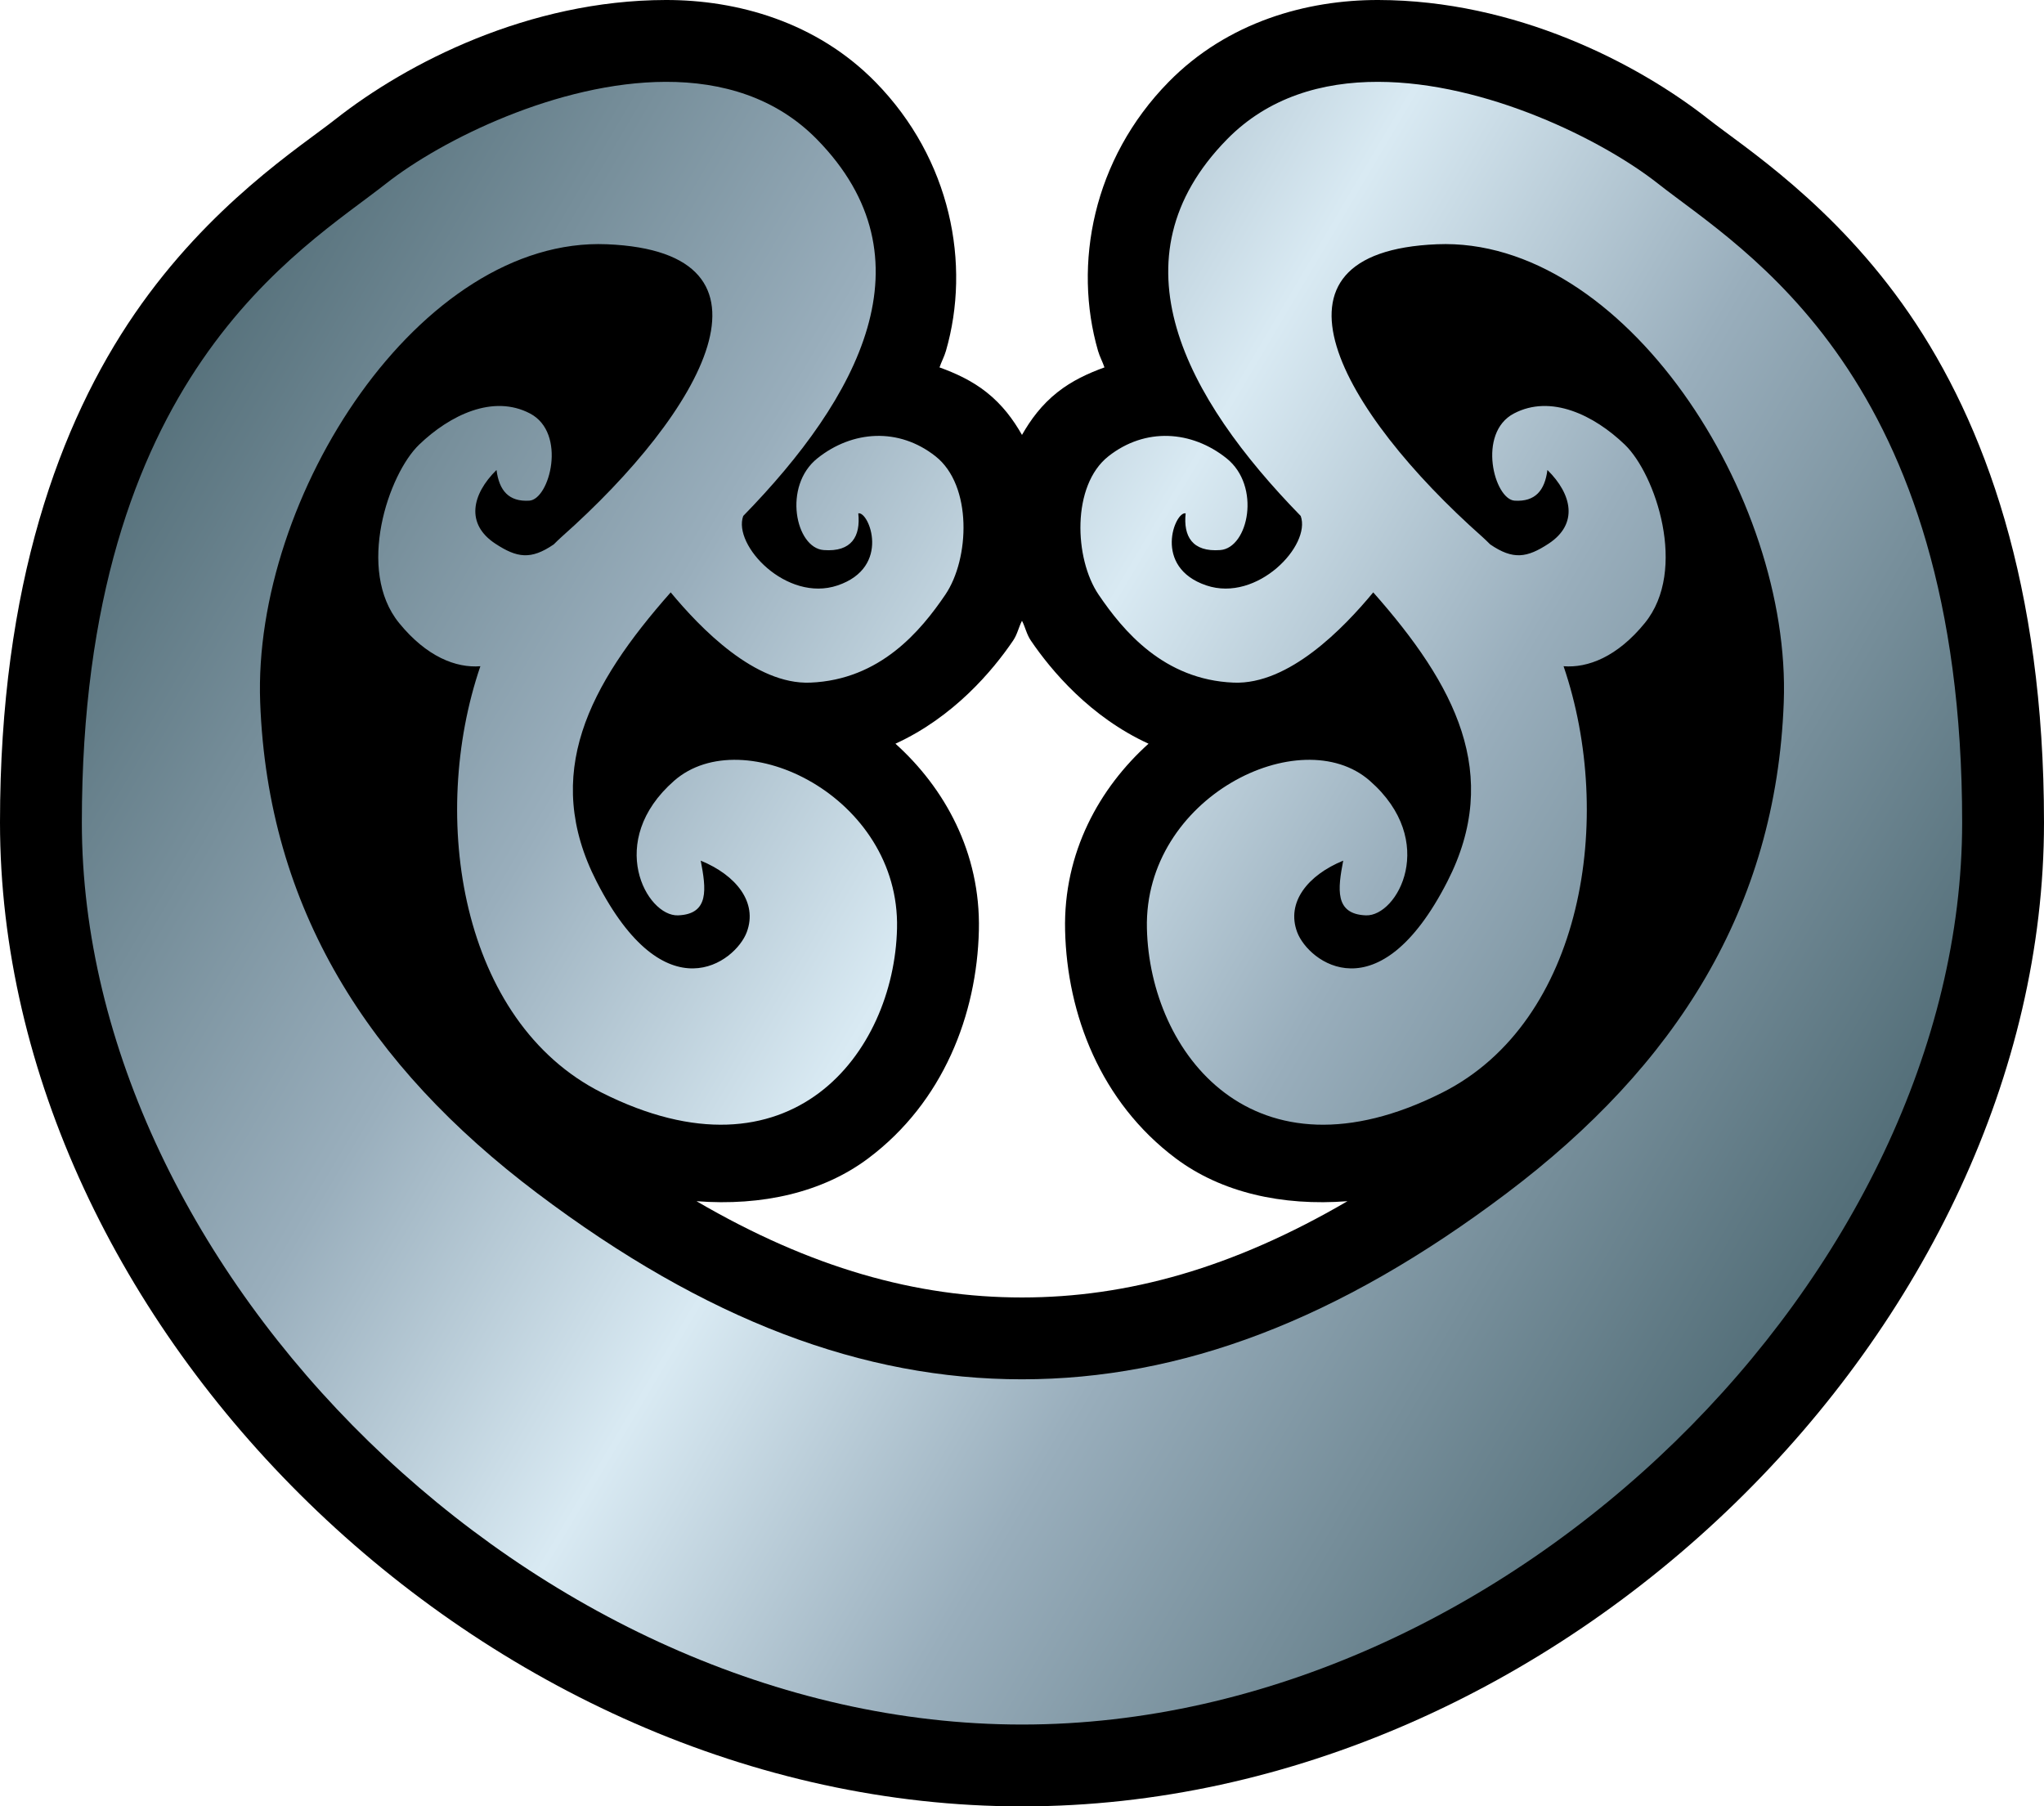
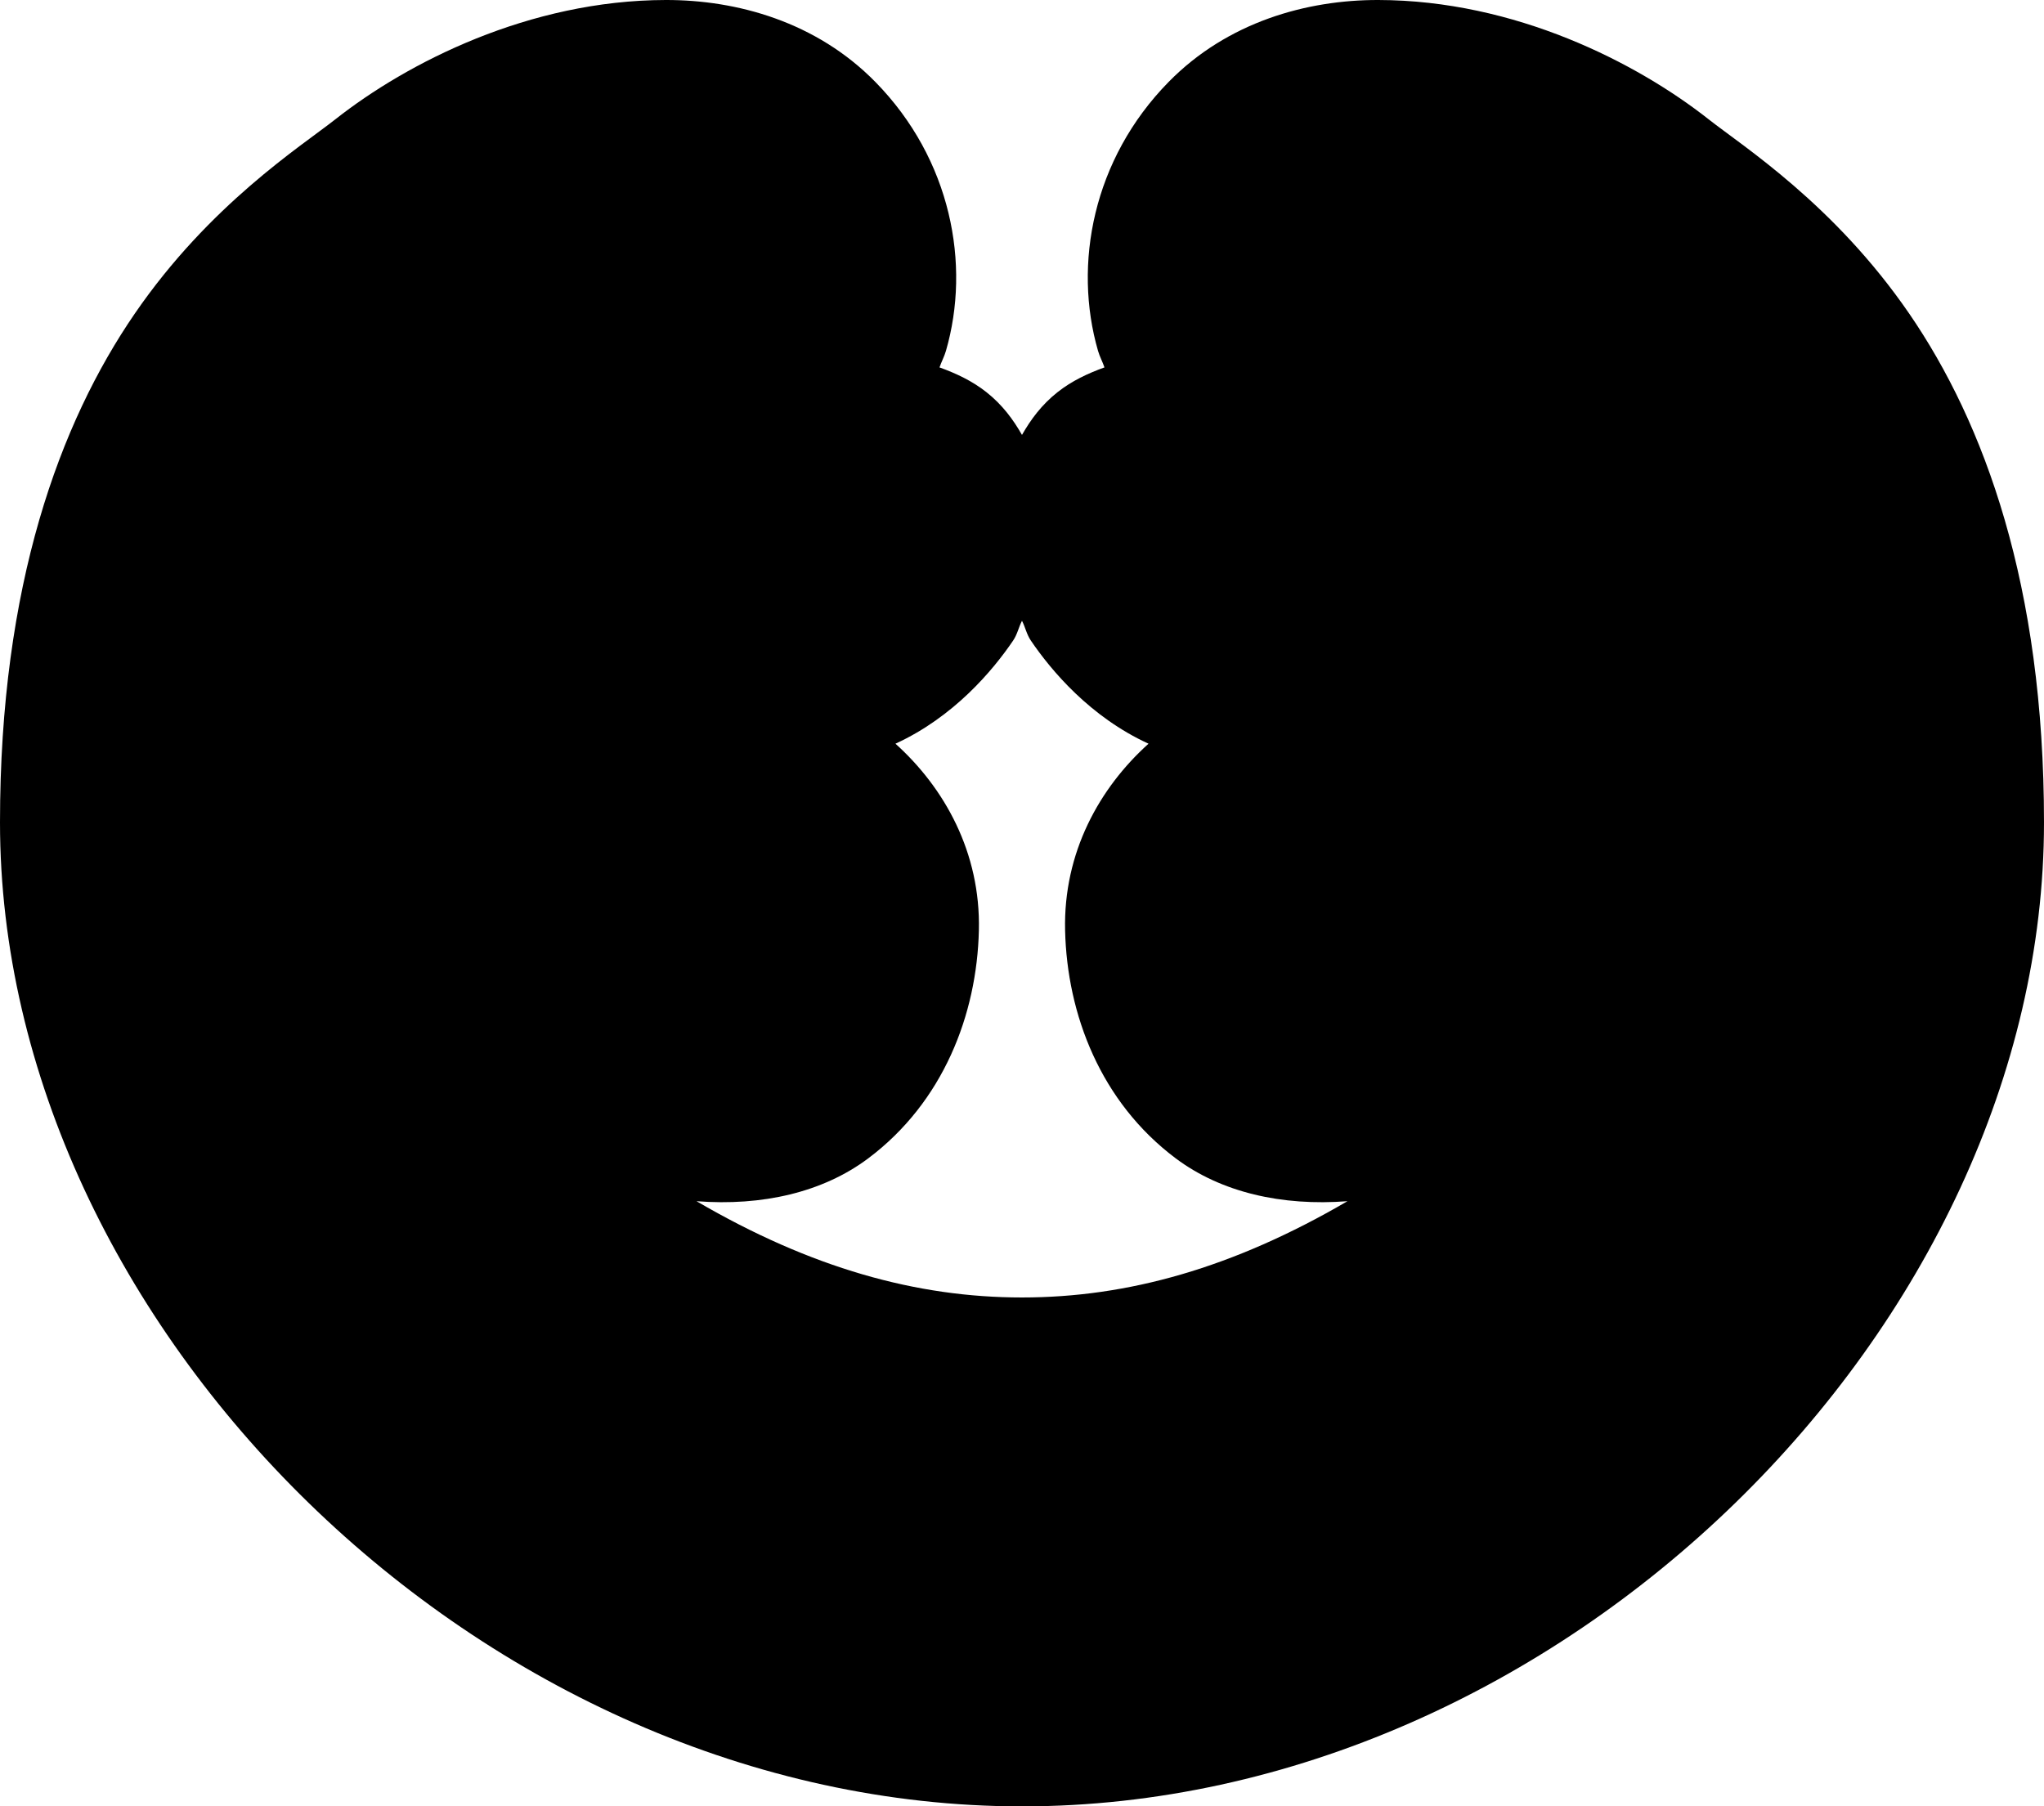
<svg xmlns="http://www.w3.org/2000/svg" xmlns:xlink="http://www.w3.org/1999/xlink" viewBox="0 0 156.09 137.949" height="137.949" width="156.09" version="1.1">
  <defs id="defs8">
    <linearGradient id="linearGradient4136">
      <stop style="stop-color:#536e78" offset="0" />
      <stop style="stop-color:#99aebc" offset="0.3" />
      <stop style="stop-color:#d9eaf3" offset="0.5" />
      <stop style="stop-color:#99aebc" offset="0.7" />
      <stop style="stop-color:#536e78" offset="1" />
    </linearGradient>
    <linearGradient xlink:href="#linearGradient4136" id="linearGradient4142" x1="12.922" y1="25.371" x2="137.736" y2="99.078" gradientUnits="userSpaceOnUse" />
  </defs>
  <path id="path-outer" d="M 50.834,4.654024e-5 C 40.393,0.02 31.096,4.79 25.615,9.107 22.97,11.191 16.022,15.605 10.293,23.949 4.564,32.293 0,44.675 0,62.807 c 0,38.421 36.873,75.143 78.045,75.143 41.172,0 78.045,-36.722 78.045,-75.143 0,-18.131 -4.564,-30.513 -10.293,-38.857 C 140.068,15.605 133.119,11.191 130.475,9.107 124.993,4.79 115.697,0.02 105.256,4.654024e-5 99.786,-0.01 93.741,1.675 89.244,6.256 c -5.799,5.907 -7.301,13.948 -5.393,20.539 0.127,0.438 0.345,0.833 0.492,1.262 -1.257,0.455 -2.487,1.025 -3.582,1.891 -1.228,0.971 -2.05,2.098 -2.717,3.266 -0.667,-1.167 -1.489,-2.295 -2.717,-3.266 -1.095,-0.866 -2.325,-1.435 -3.582,-1.891 0.148,-0.429 0.365,-0.823 0.492,-1.262 1.908,-6.591 0.406,-14.632 -5.393,-20.539 C 62.348,1.675 56.304,-0.01 50.834,4.654024e-5 Z M 78.045,47.41 c 0.259,0.502 0.346,1.024 0.682,1.518 1.549,2.28 4.526,5.829 8.98,7.867 -3.746,3.373 -6.51,8.309 -6.371,14.256 0.15,6.427 2.718,13.113 8.447,17.41 3.472,2.604 8.108,3.659 13.115,3.273 -8.732,5.097 -16.785,7.352 -24.854,7.352 -8.068,0 -16.121,-2.255 -24.854,-7.352 5.008,0.385 9.643,-0.669 13.115,-3.273 5.729,-4.297 8.297,-10.983 8.447,-17.41 0.139,-5.947 -2.625,-10.882 -6.371,-14.256 4.454,-2.038 7.431,-5.587 8.98,-7.867 0.335,-0.494 0.423,-1.016 0.682,-1.518 z" style="fill:#000000" />
-   <path id="path-inner" d="M 50.846,6.25 C 42.637,6.265 33.72,10.68 29.482,14.018 23.026,19.103 6.25,28.586 6.25,62.807 c 0,34.22 34.496,68.893 71.795,68.893 37.299,0 71.795,-34.672 71.795,-68.893 0,-34.22 -16.776,-43.703 -23.232,-48.789 -4.237,-3.337 -13.155,-7.752 -21.363,-7.768 -4.3,-0.008 -8.404,1.191 -11.539,4.385 -8.96,9.127 -3.181,19.743 5.623,28.768 0.812,2.238 -3.311,6.618 -7.205,5.305 -4.128,-1.392 -2.389,-5.689 -1.582,-5.504 -0.183,1.745 0.501,2.967 2.646,2.803 2.145,-0.164 3.138,-4.888 0.471,-7.012 -2.667,-2.124 -6.205,-2.37 -9.02,-0.145 -2.814,2.226 -2.61,7.817 -0.742,10.566 1.868,2.75 4.964,6.497 10.309,6.715 4.219,0.172 8.393,-4.154 10.662,-6.893 6.256,7.074 9.855,13.883 5.658,22.088 -5.24,10.244 -10.611,6.147 -11.467,3.861 -0.856,-2.285 0.828,-4.361 3.516,-5.461 -0.41,2.138 -0.678,4.088 1.732,4.178 2.411,0.09 5.562,-5.666 0.297,-10.279 -5.265,-4.614 -17.254,1.24 -17.02,11.279 0.222,9.495 8.124,19.813 22.562,12.533 10.765,-5.428 13.201,-21.003 9.256,-32.559 1.853,0.146 4.098,-0.712 6.205,-3.299 3.299,-4.049 0.812,-11.375 -1.531,-13.625 -2.344,-2.25 -5.642,-3.861 -8.469,-2.375 -2.826,1.486 -1.5,6.563 0.062,6.656 1.562,0.094 2.299,-0.767 2.5,-2.344 1.889,1.861 2.375,4.125 0.094,5.625 -1.65,1.085 -2.711,1.258 -4.463,0.059 -0.194,-0.189 -0.385,-0.382 -0.586,-0.561 -10.833,-9.605 -17.722,-21.772 -3.477,-22.361 14.246,-0.59 27.066,19.236 26.48,34.982 -0.585,15.747 -8.271,27.764 -21.145,37.479 -12.874,9.715 -24.89,14.221 -37.029,14.221 -12.139,0 -24.155,-4.506 -37.029,-14.221 -12.874,-9.715 -20.559,-21.732 -21.145,-37.479 -0.585,-15.747 12.235,-35.572 26.48,-34.982 14.246,0.59 7.356,12.756 -3.477,22.361 -0.201,0.178 -0.392,0.372 -0.586,0.561 -1.751,1.2 -2.813,1.026 -4.463,-0.059 -2.281,-1.5 -1.795,-3.764 0.094,-5.625 0.201,1.576 0.938,2.438 2.5,2.344 1.562,-0.094 2.889,-5.17 0.062,-6.656 -2.826,-1.486 -6.125,0.125 -8.469,2.375 -2.344,2.25 -4.83,9.576 -1.531,13.625 2.107,2.586 4.352,3.445 6.205,3.299 -3.945,11.556 -1.51,27.131 9.256,32.559 14.439,7.279 22.341,-3.038 22.562,-12.533 0.235,-10.039 -11.754,-15.893 -17.02,-11.279 -5.265,4.614 -2.114,10.369 0.297,10.279 2.411,-0.09 2.143,-2.04 1.732,-4.178 2.687,1.1 4.372,3.176 3.516,5.461 -0.856,2.285 -6.226,6.383 -11.467,-3.861 -4.197,-8.204 -0.598,-15.013 5.658,-22.088 2.269,2.738 6.443,7.064 10.662,6.893 5.345,-0.218 8.441,-3.965 10.309,-6.715 1.868,-2.75 2.072,-8.341 -0.742,-10.566 -2.814,-2.226 -6.353,-1.98 -9.02,0.145 -2.667,2.124 -1.674,6.848 0.471,7.012 2.145,0.164 2.829,-1.058 2.646,-2.803 0.807,-0.185 2.546,4.112 -1.582,5.504 -3.894,1.313 -8.018,-3.067 -7.205,-5.305 8.804,-9.025 14.583,-19.641 5.623,-28.768 -3.135,-3.193 -7.239,-4.393 -11.539,-4.385 z" style="fill:url(#linearGradient4142)" />
</svg>